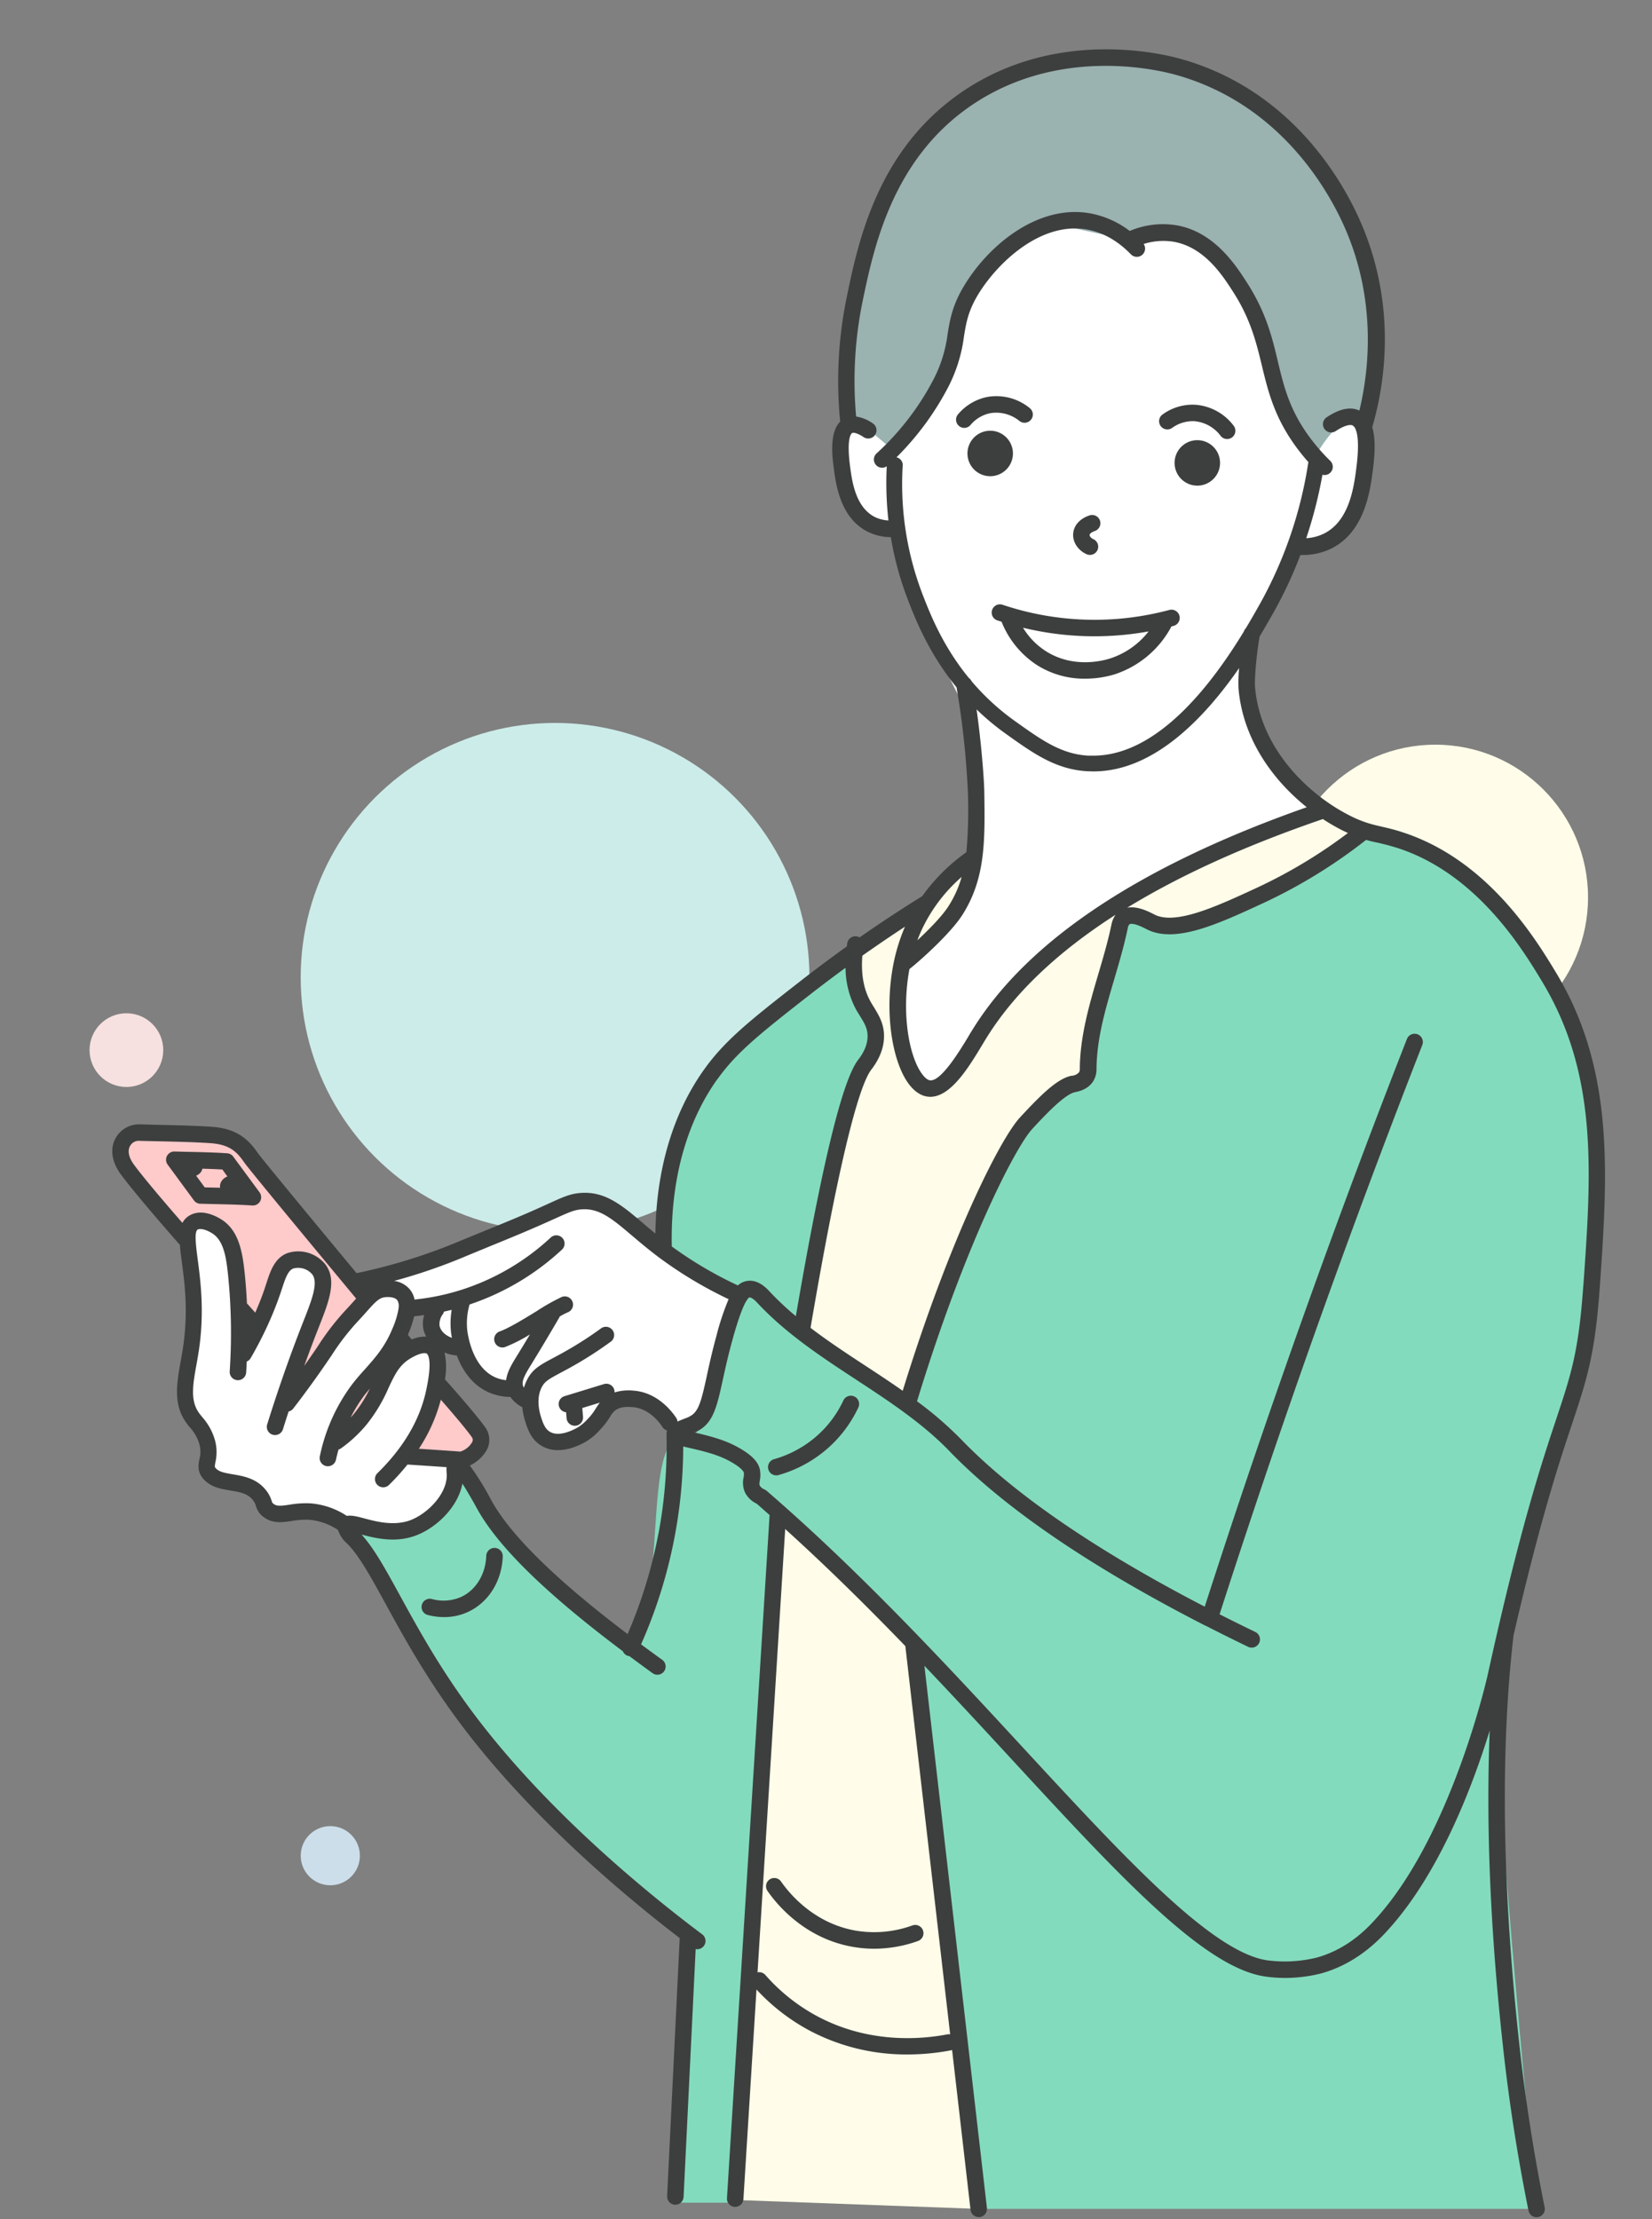
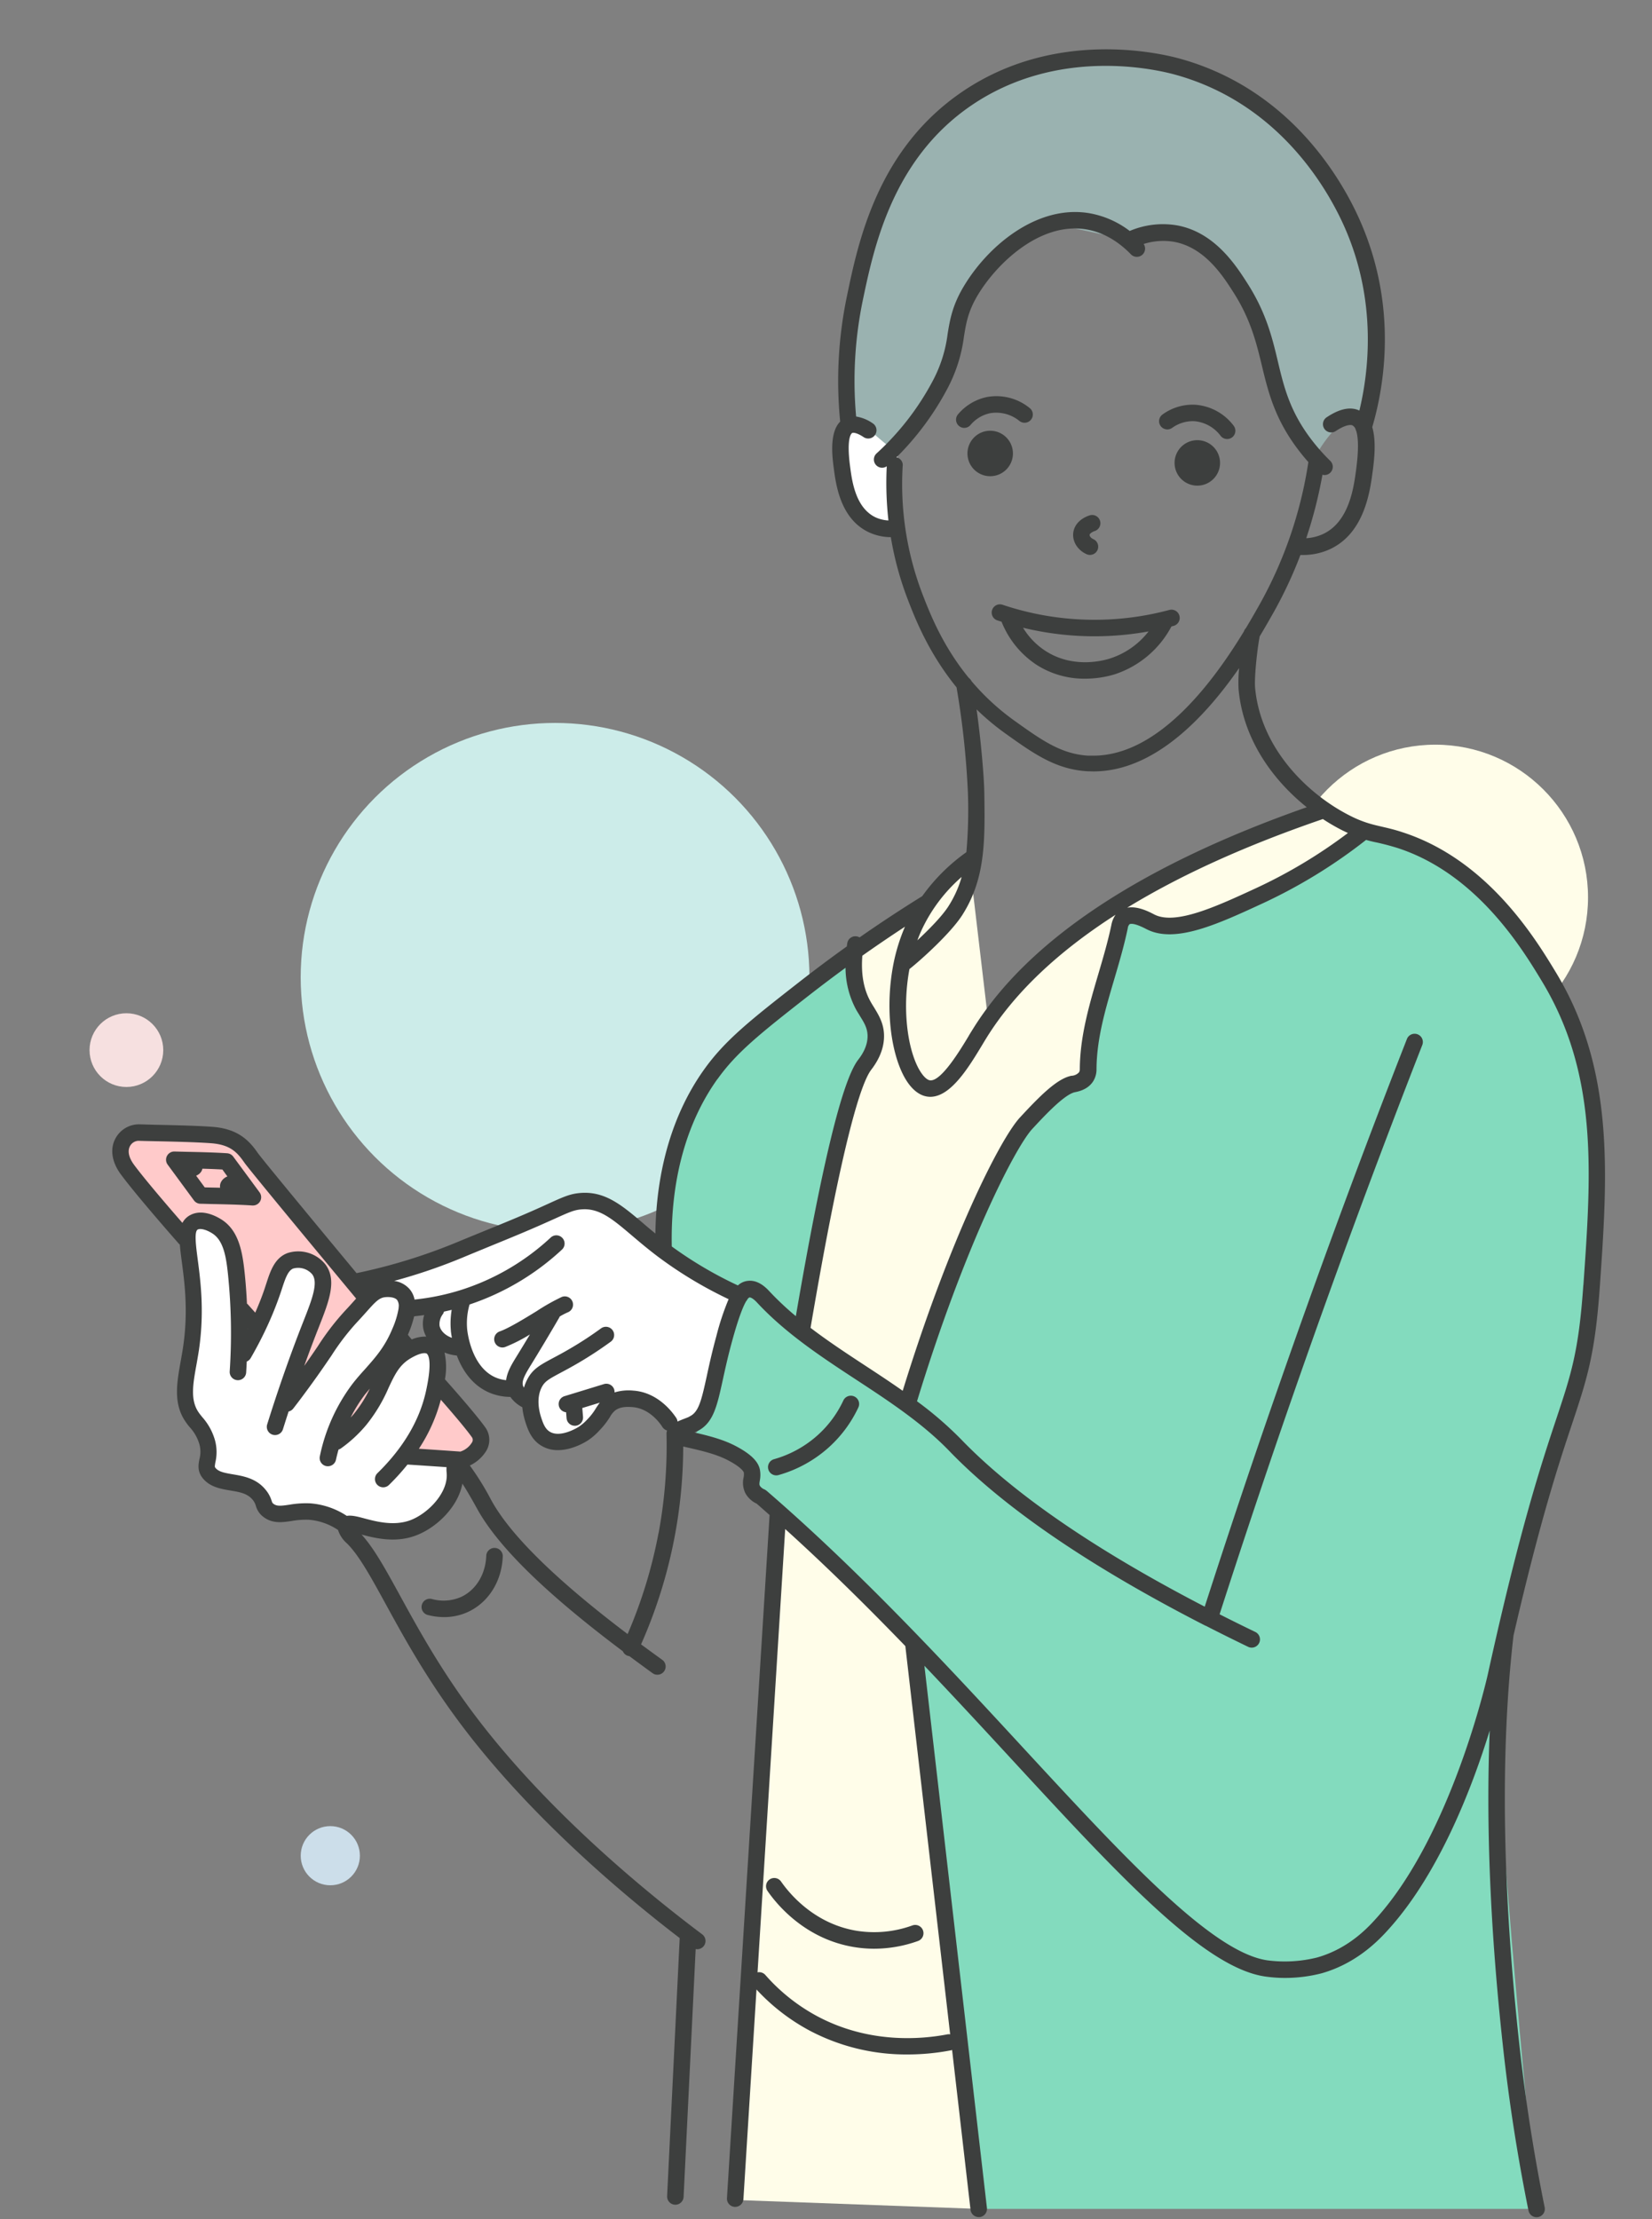
<svg xmlns="http://www.w3.org/2000/svg" viewBox="0 0 581.32 780.88">
  <rect x="0" y="0" width="581.32" height="780.88" fill="#808080" stroke="none" />
  <circle cx="44.48" cy="369.52" r="12.97" fill="#f6e0e0" />
  <circle cx="116.23" cy="652.99" r="10.41" fill="#ccdeea" />
  <circle cx="195.32" cy="343.9" r="89.51" fill="#ccece9" />
  <circle cx="505.07" cy="315.78" r="53.74" fill="#fffde9" />
-   <path d="M391.06,81.86c-14.71-3-31.57-8.24-50.54,14S310.38,147,316,184.82s24.49,61.87,25.6,70.86,5.4,39.71,0,52.23-22.24,29.92-22.24,29.92-5.9,8.48-3.39,21.24,3.49,20.17,8,22.58,10.28-1.22,14.63-8.09,33.25-49.33,67.15-62.81S465.94,285,465.94,285s-9.46-5.47-18.22-18.84-11.18-27-9.39-35.41,18-38.45,18-38.45,9.11-1.81,16.08-5.76,8.48-20.93,8.27-27.19,3.08-13.27-3.59-12.31-13.31,4.49-13.91,9.06-7.62-3.37-10.21-9.48-11.49-38.76-17.4-46.7-17.27-18.81-24.84-18.06-10.94,2.7-12.11,2.2-7.6-2.2-7.6-2.2" fill="#fff" />
  <path d="M315.56,154c-5.8-2.95-13.38-6-16.92-4.24s-2.1,13-.42,20.58,4.87,8.58,7.29,11.71,9.81,4.08,9.81,4.08-.45-17.61.24-21.78a47.18,47.18,0,0,0,0-10.35" fill="#fff" />
  <path d="M298.51,148.44c-.68-11.36,2.87-72.1,19.77-91.07S363.9,10.54,406.34,21.7,466,57.88,472,71s13.6,41.91,12.14,54.56a243.4,243.4,0,0,1-4.33,24.77s-1.64-4.11-6.49-1.86-9.71,10.74-10.11,11.55-11.11-9.7-14.14-21.63-9.64-42.44-20.6-47.73-15.7-8.73-28-7.25-29.59-7.62-38.72-2.83S339.3,104.84,333.51,129c-4,16.69-18.07,26.38-18.69,28.51s-9.51-7.8-11.19-7.16-5.12-1.86-5.12-1.86" fill="#9ab2b0" />
  <path d="M481.69,293.49c-5.26,1.68-19.07,12.44-32.34,18.69s-27.37,17.16-39.3,13.57-14.24-2.93-14.24-2.93-2.92,16.54-6.87,26.74-9,20.2-6,26.61-7.81,3.65-16.16,13.11-43.39,83.05-45.43,94l-2.05,10.91s-45.76-35.25-50.83-37.91-7.51.1-9.78,4.71-10.32,42.34-14.42,43.69-6.46.17,2,2.78,21.37,9.42,19.95,13-2.88,2.29,1.71,6.3,53.41,51.15,53.41,51.15l23,199.35H540.7s-15-150.17-13.39-172.46,7.3-54,14.57-77.4,16.37-63.68,20-93.22-1.13-73-24.36-104.47-55.82-36.22-55.82-36.22" fill="#83dbbe" />
  <path d="M260.43,455.87c-.76-5.38-10.07-5.53-21.5-11.93-14.37-8-13.81-15.74-24.7-18.92-6.37-1.87-11.87-.43-22.89,2.44-22.94,6-24.51,13.31-44.87,18-11.62,2.67-21.85,2.75-22.11,5.73-.13,1.54,2.41,3.57,4.84,4,3.69.61,5.6-2.78,8.62-2.21s1.93,5.2,5.4,6.66c1.93.81,2.94-.17,5.43,1a9.49,9.49,0,0,1,3.47,2.79c2.72,3.47.86,6.1,3,8.57s4.75.54,8,3.09,1.62,5.05,4.85,8.55c1.94,2.1,4.55,3.07,9.76,5,6.07,2.25,7.32,1.69,8.92,3.53,2.25,2.6.6,4.72,2.62,9.1.38.81,3,6.55,7.64,7.39,5,.9,9.88-4.3,13.29-7.88,3.65-3.85,3.22-5,5.91-6.65,3.67-2.21,9.59-3.08,13.78-.49,4.46,2.75,3.88,7.48,8.13,8.62a8.41,8.41,0,0,0,5.91-1c3.38-1.79,5-5.25,6.64-10.59C255.09,476,252.31,471.87,257,463c2.25-4.27,3.76-4.93,3.45-7.17" fill="#fff" />
  <path d="M68,467.08c.91-11.49-1.58-17.29-.79-30.32.25-4.22.67-6.34,2.13-7,2.47-1.17,6.79,2.32,9.23,5.3,4.9,6,5.17,13.59,5.37,22.43.24,10.3-1.27,15.56.26,16.09,1.81.62,6.48-5.87,9.14-12.4,3.15-7.71,2.21-12.31,6.14-15.38.56-.44,4.18-3.15,8.32-2.09a7.37,7.37,0,0,1,4.43,3c2,3.4-.35,8.28-1.4,10.51-5.47,11.61-10.63,27.76-8.77,29,1.43.95,8.35-6,13.36-12.5,7.75-10,9-16.2,16.51-19.62,1.46-.66,5.92-2.68,8.65-.74,3.31,2.35,2.06,9.11,1.59,11.65a31.48,31.48,0,0,1-6.29,13.55c-6.44,8.45-12.06,9.11-15.31,17.29-.36.88-2.13,5.36-.74,6.42s5.23-1.46,7.74-3.82c5.27-4.95,4-8.89,9.2-16.5,2.23-3.29,5.89-8.69,10.15-8.27,2.91.29,4.79,3.16,5.27,3.89,3.42,5.23,2.41,14-1.65,19.94-2.51,3.68-5.77,5.7-7.25,11.19-.75,2.8-.24,3.55-.06,3.78,1.74,2.18,7.28-1.45,14,.93a5.78,5.78,0,0,1,3.23,2c2,3-.63,7.84-1.71,9.84s-5.27,9.77-14.14,12.69c-10.54,3.48-12.91-4.77-29.69-4.09-7.91.33-13.85,2.43-18.69-1.49-2.31-1.87-2-3.23-5.27-5.67-4.34-3.29-6.77-2.3-11.32-5.4a17.39,17.39,0,0,1-6.47-6.95c-2.43-5.32.69-8-1.48-13.59-1.9-4.86-4.62-3.61-6.33-8.07-1.53-4,.15-6.26,1.89-18.86.37-2.74.62-4.54.79-6.73" fill="#fff" />
-   <path d="M160.42,515.4a169.91,169.91,0,0,0,17.39,24.72c18.33,21.61,25.76,19.15,35,32.43,1.07,1.54,3.94,5.82,7.11,5.46,1.4-.16,3.46-1.31,5.57-6.64,7.74-19.6,2.3-60.78,13.13-65.81,2.28-1.06,5.65,0,12.39,2,5.67,1.73,10.9,3.33,12.77,7.62,1.25,2.87-.17,4.27.65,7.83,1.22,5.28,5.87,5.7,8.3,10.08,3,5.36.63,11.8.1,13.73-2.65,9.71-6.91,80.64-13.21,228.28h-22s6.89-91.84,3.92-96-59-47.55-78.2-76.48-41.55-65.85-41.55-65.85,20.12,4.85,27.7-.3,10.87-21.08,10.87-21.08" fill="#83dbbe" />
  <path d="M298.52,336.68c2.43,9.14,7.38,16.62,8.49,22.88s-3.46,12.6-8.15,29.28-16.09,75.56-16.53,78-15.87-15.59-18.89-13.3-22.5-4.86-27.19-9.77-3.26-16.76.92-38.55,33.72-49,51.83-62,9.52-6.55,9.52-6.55" fill="#83dbbe" />
-   <path d="M341.06,302.71c-3.19,2.49-10.34,8.18-14,14.08s-25.54,18.47-26,18.78.36,14.85,4.4,21.83.54,11.56-2.58,17.92-20.71,94.78-20.71,94.78l37.2,24s28.52-83.41,36.77-92.77,25.26-22.91,26.15-22.51.66-8.87,2.89-17.12,10.39-41.26,10.39-41.26,14.63,8.73,33.59,1.1,46.32-29.49,49-29.29-12.16-7.3-12.16-7.3-22.67,8.33-33.72,12.92-37.75,20.6-51.94,28.39S354,350,347.77,359.55s-13.56,23-19.74,23.51-11.65-14.47-11.65-20.18,0-25,4.52-27.82,13.79-9,15.93-14.51,4.23-17.84,4.23-17.84" fill="#fffde9" />
+   <path d="M341.06,302.71c-3.19,2.49-10.34,8.18-14,14.08s-25.54,18.47-26,18.78.36,14.85,4.4,21.83.54,11.56-2.58,17.92-20.71,94.78-20.71,94.78l37.2,24s28.52-83.41,36.77-92.77,25.26-22.91,26.15-22.51.66-8.87,2.89-17.12,10.39-41.26,10.39-41.26,14.63,8.73,33.59,1.1,46.32-29.49,49-29.29-12.16-7.3-12.16-7.3-22.67,8.33-33.72,12.92-37.75,20.6-51.94,28.39S354,350,347.77,359.55" fill="#fffde9" />
  <path d="M275.42,534.24c-1.81.79-18.11,236-16.37,239.9l84.74,3.12L321.38,577.91Z" fill="#fffde9" />
  <path d="M66.24,439.26c-1.69-4.07-21.06-26.54-23.32-31.16s1.58-9.65,8.55-9.5,30.06,2.49,30.06,2.49L129.3,457s-20.14,24.31-22.48,26.29-3.94-1.66-2.26-7.19,9.48-21.83,8.83-27-10.78-7.11-13.65-2.06-8.15,20.51-8.15,20.51l-6.51-9.42s-1.31-15.17-4-20.46-9.71-10.23-11.73-7.88-3.1,9.53-3.1,9.53" fill="#ffcaca" />
  <path d="M132.29,481.4c-2.58,1.87-11.33,13.19-12,18.36s5,7.35,6,2.31S135.44,486.71,135,485s-2.72-3.59-2.72-3.59" fill="#ffcaca" />
  <path d="M143.18,510.86s16.28,1,19.5,1.08,6.67.15,5.74-4.52-14.24-20.35-14.24-20.35Z" fill="#ffcaca" />
  <path d="M71.26,410.74c0,1.83-1.77,3.31-4,3.31s-3.95-1.48-3.95-3.31,1.77-3.3,3.95-3.3,4,1.48,4,3.3" fill="#3d3f3e" />
  <path d="M86.62,417.44c0,2.13-2.06,3.86-4.61,3.86s-4.6-1.73-4.6-3.86,2.06-3.86,4.6-3.86,4.61,1.73,4.61,3.86" fill="#3d3f3e" />
  <path d="M356.44,159.57a8,8,0,1,1-8.05-8,8,8,0,0,1,8.05,8" fill="#3d3f3e" />
  <path d="M429.32,162.89a8,8,0,1,1-8-8,8,8,0,0,1,8,8" fill="#3d3f3e" />
  <path d="M547.54,342.23c-7.17-11.85-23.95-39.61-53.94-49.35-3-1-5.32-1.51-7.4-2-1.8-.41-3.42-.79-5.18-1.36h0a40.27,40.27,0,0,1-5.79-2.4,64.41,64.41,0,0,1-7.51-4.43h0c-12.25-8.36-24.44-22.52-26.07-40.76-.3-3.32.67-13,1.62-18,1.87-3.11,3.41-5.83,4.6-7.92a150.41,150.41,0,0,0,9.73-20.72c.27,0,.54,0,.81,0a22.43,22.43,0,0,0,10-2.24c11.79-5.79,13.7-20.24,14.62-27.18.47-3.61,1.36-10.43-.15-15.57,4.24-14.45,9-42.34-4.24-72.52-5.92-13.5-23.93-46.09-63.21-57.07-7.1-2-44.21-10.75-77,11.69C308.79,52.67,302,85,298,104.35a145.49,145.49,0,0,0-2.35,44c-3.9,3.91-2.77,12.58-2.24,16.54.75,5.68,2.31,17.49,12.06,22.28a18.5,18.5,0,0,0,8,1.85,112.23,112.23,0,0,0,6.08,22.22c2.45,6.33,7.16,18.48,17.05,30.63a297.87,297.87,0,0,1,4,37.23,169.75,169.75,0,0,1-.54,20.77,65.75,65.75,0,0,0-15.53,15.47q-11.14,6.9-22.06,14.52a2.89,2.89,0,0,0-4.33,2.05c-.06.38-.1.75-.15,1.12q-8.64,6.18-17,12.72c-16.62,13-25.78,20.17-33.2,30.56-11,15.38-16.86,35.25-17.17,57.75-1.53-1.26-3-2.47-4.3-3.61-7.5-6.35-13.41-11.37-22.12-10.66-3.6.3-5.81,1.3-11.73,4l-2.94,1.33c-6.3,2.83-12.83,5.49-19.14,8.06-3.25,1.33-6.5,2.65-9.73,4A197.91,197.91,0,0,1,125.47,448c-28.59-34.47-34.06-41.3-34.69-42.2-2.88-4.14-6.74-8.62-16.12-9.29-5.83-.42-14.08-.59-20.11-.72L49,395.63a9.41,9.41,0,0,0-8.39,5c-2,3.75-1.25,8.39,2,12.73,5.74,7.73,19.8,23.69,20.4,24.36a1.73,1.73,0,0,0,.28.26c.14,1.85.4,3.87.69,6.07,1,7.47,2.32,17.71.39,30.31-.24,1.56-.51,3.09-.78,4.58-1.37,7.68-2.66,14.93,1.65,21.26.5.73,1,1.41,1.57,2.06a15,15,0,0,1,3.37,6,10,10,0,0,1,0,5.19c-.35,1.82-.8,4.09,1,6.5,2.51,3.28,6.38,3.94,9.79,4.52s6.16,1,8.07,3.44a5.77,5.77,0,0,1,1,2,7.24,7.24,0,0,0,2.68,3.89c3.19,2.41,6.62,1.91,9.94,1.41a28.19,28.19,0,0,1,6.09-.43,21.48,21.48,0,0,1,10.2,3.6,10.43,10.43,0,0,0,3.09,4.67c4.25,4.16,8.43,11.8,13.73,21.47,6.56,12,14.73,26.88,27.33,43.46,24.25,31.91,56.49,59,76.08,74l-4.43,90.83a2.91,2.91,0,0,0,2.76,3h.14a2.91,2.91,0,0,0,2.9-2.76l4.25-87.22a2.68,2.68,0,0,0,.56.07,2.91,2.91,0,0,0,1.75-5.23c-18.59-13.94-53.63-42.39-79.39-76.29-12.34-16.24-20.39-30.93-26.86-42.74-5.1-9.3-9.2-16.8-13.63-21.65,4.8,1.27,11.79,3,18.88.41,7.31-2.64,15.06-10,16.6-18.34,1.21,1.87,2.84,4.59,5,8.52l.26.47c7.43,13.36,24.23,29.76,51.2,50a2.9,2.9,0,0,0,1.44,1.49,3,3,0,0,0,.86.23q3.94,2.93,8.17,6a2.9,2.9,0,0,0,3.38-4.72c-2.56-1.83-5-3.64-7.44-5.42A172.75,172.75,0,0,0,240.42,509l.44.1.76.18c5.42,1.24,10.54,2.42,14.77,4.68,5,2.66,5.35,4.18,5.35,4.19a5.44,5.44,0,0,1-.09,1.8,8.34,8.34,0,0,0,.61,5.43,8.78,8.78,0,0,0,4,3.73c1.53,1.32,3,2.65,4.55,4l-15,240.37a2.9,2.9,0,0,0,2.71,3.08h.19a2.9,2.9,0,0,0,2.89-2.72l4.6-73.77A71.17,71.17,0,0,0,285,714.59a72.72,72.72,0,0,0,34.35,8.34,80.67,80.67,0,0,0,15.19-1.44,2.75,2.75,0,0,0,.49-.14l6.49,56.24a2.91,2.91,0,0,0,2.88,2.57,1.94,1.94,0,0,0,.34,0,2.9,2.9,0,0,0,2.55-3.21l-22-190.79c10.8,11.34,21.15,22.55,31,33.23,37.64,40.78,67.36,73,88.91,76.11A48.4,48.4,0,0,0,452,696a51.47,51.47,0,0,0,13.11-1.64c13-3.7,20.87-12.52,23.84-15.83,17.87-20,29.32-50.28,35.27-69.61-1.37,33.17.19,70.53,4.7,111.57,2.1,19.16,5.11,38.46,8.94,57.39a2.9,2.9,0,0,0,5.69-1.16c-3.8-18.75-6.78-37.88-8.86-56.86-6.08-55.35-6.78-103.92-2.1-144.36,9.42-40.81,16-60.67,20.54-74.27,5.27-15.83,8.17-24.55,9.84-48.6C565.69,413.47,568.26,376.51,547.54,342.23Zm-73.22-49.11A177.24,177.24,0,0,1,442,312.52c-13.89,6.42-28.25,13.06-35.74,9.31l-.33-.17c-1.71-.88-5.7-2.94-9.29-2.25q28.22-17.27,68.87-31.2a67.68,67.68,0,0,0,7.11,4.11C473.22,292.61,473.78,292.87,474.32,293.12ZM304.54,480.59c-6.48-4.25-13.09-8.59-19.32-13.34,11.32-66.55,17.83-86.11,21.3-90.75l.13-.17c3.1-4.06,4.58-8.21,4.42-12.34s-2-7-3.54-9.56c-.46-.73-.89-1.42-1.28-2.14-2.38-4.32-3.3-9.71-2.8-16q7.44-5.25,15-10.2a64.78,64.78,0,0,0-4,12.81s0,0,0,0c-3,15.06-1.15,30.63,3.5,39.57,2.2,4.22,5,6.76,8,7.34a7.66,7.66,0,0,0,1.41.14c7.26,0,13.59-10.51,18.3-18.31.51-.85,1-1.66,1.45-2.39,9.76-15.76,25-30.25,45.46-43.37a9,9,0,0,0-1.47,3.5c-1.2,5.79-2.93,11.67-4.61,17.36-3.17,10.76-6.45,21.88-6.52,33.41a2.23,2.23,0,0,1-.26,1.16,3.78,3.78,0,0,1-2.54,1.23l-.13,0c-5.12,1-11.23,7.24-18.12,14.67-7.13,7.7-25,43.4-41.27,96.19C313.38,486.39,308.93,483.47,304.54,480.59ZM435.83,242.44c1.6,17.9,12.25,32.2,24,41.61-58.65,20.6-98.18,46.89-117.55,78.17-.46.74-1,1.57-1.48,2.44-2.93,4.85-9.77,16.21-13.65,15.47-1.2-.23-2.68-1.84-4-4.31-4-7.65-5.62-21.43-3.13-34.82,4.21-3.32,14.58-12.72,18.59-19,8.19-12.84,8-26.13,7.76-43-.09-5.55-1.13-18-2.72-29.37a88.43,88.43,0,0,0,10.19,8.51c9.9,7.07,17.72,12.65,28.92,13.26.65,0,1.3.05,2,.05,21.71,0,39.63-19.59,51.28-36.37A50.15,50.15,0,0,0,435.83,242.44ZM308,182c-7-3.42-8.19-12.79-8.86-17.83-1.38-10.48.53-11.7.75-11.81.38-.18,1.73-.09,4.12,1.53a2.91,2.91,0,0,0,3.25-4.82,14.12,14.12,0,0,0-6-2.5,139.67,139.67,0,0,1,2.37-41c3.87-18.47,10.36-49.39,38-68.35,30.65-21,65.48-12.75,72.15-10.88,36.89,10.3,53.86,41.06,59.45,53.8,11.51,26.26,8.3,51.2,5.12,64.33l0,0c-3.13-1.47-7-.66-11.54,2.39a2.9,2.9,0,0,0,3.25,4.81c3-2,5-2.34,5.82-2A2.52,2.52,0,0,1,477,151a2.64,2.64,0,0,0,.23.61c.64,2,1,5.87,0,13.46-.84,6.4-2.42,18.31-11.42,22.73a16.49,16.49,0,0,1-6.16,1.59,156.23,156.23,0,0,0,5.7-22.34,2.65,2.65,0,0,0,.74.11,2.9,2.9,0,0,0,2-5,69.14,69.14,0,0,1-6.25-7c-7.87-10.11-10-18.8-12.18-28-2-8.45-4.15-17.18-10.68-27.41-4.05-6.34-11.59-18.15-25-20.48a29.91,29.91,0,0,0-16.45,2l0,0A32.64,32.64,0,0,0,383.17,75c-18.28-3-35.87,11.61-44.46,26.49-3.67,6.37-4.48,11.28-5.25,16a47.62,47.62,0,0,1-5.4,16.84,94.25,94.25,0,0,1-19.65,25.26,2.9,2.9,0,0,0,2,5,2.87,2.87,0,0,0,1.63-.52,117.45,117.45,0,0,0,.59,19.07A12.38,12.38,0,0,1,308,182Zm9.67-18.17a2.81,2.81,0,0,0-2.21-2.9,99.93,99.93,0,0,0,17.74-23.84,53.42,53.42,0,0,0,6-18.64c.75-4.63,1.4-8.62,4.55-14.07,6.36-11,21.87-26.42,38.48-23.66,5.66.94,11,3.9,15.76,8.81a2.9,2.9,0,0,0,4.45-3.68A23,23,0,0,1,413,85.07C423.89,87,430.29,97,434.11,103c6,9.41,8,17.67,9.93,25.65,2.26,9.39,4.61,19.09,13.24,30.19,1,1.28,2,2.53,3.12,3.75a148.06,148.06,0,0,1-17.47,50.66c-1.16,2.05-2.69,4.74-4.54,7.82a2.87,2.87,0,0,0-.7,1.16c-10.24,16.8-29.56,43.68-53,43.68-.55,0-1.1,0-1.65,0-9.56-.52-16.44-5.42-25.95-12.22a83.39,83.39,0,0,1-15.22-14,2.93,2.93,0,0,0-.94-1.12c-9.28-11.34-13.69-22.72-16.23-29.26A108.27,108.27,0,0,1,317.65,163.81Zm20.71,144.8a38.75,38.75,0,0,1-4.63,10.26c-2.19,3.44-6.83,8.18-10.94,12,.42-1.13.87-2.24,1.36-3.33A56.14,56.14,0,0,1,338.36,308.61Zm-85.91,71.1c6.66-9.32,14.64-15.74,32.06-29.36q6.42-5,13-9.82a31.49,31.49,0,0,0,3.64,14.56c.47.86,1,1.65,1.45,2.42,1.42,2.29,2.55,4.09,2.66,6.71.16,4.14-2.39,7.49-3.23,8.59l-.16.21c-5.57,7.44-12.72,36.94-21.84,90.1a103.21,103.21,0,0,1-9.44-8.89c-2.46-2.66-5-3.85-7.52-3.53a6.08,6.08,0,0,0-3.44,1.6,140,140,0,0,1-23.26-13.71C235.92,415.44,241.45,395.1,252.45,379.71ZM47.21,409.93c-1.87-2.51-2.4-4.85-1.5-6.57a3.52,3.52,0,0,1,3-1.93c1.27.05,3.27.09,5.68.14,6,.13,14.13.3,19.82.71,6.85.49,9.29,3.25,11.77,6.81,1.25,1.81,14.49,17.91,39.34,47.85l-.73.82c-.94,1.05-2,2.24-3.22,3.53a90,90,0,0,0-9.52,12.41c-1.35,2-2.9,4.25-4.79,6.93q2.28-6.35,4.67-12.46l.54-1.37c3.45-8.77,6.43-16.34,2.23-21.88a12.24,12.24,0,0,0-13.28-4c-4.57,1.67-6.1,6.4-7.46,10.58l-.28.85c-1,3.16-2.27,6.35-3.66,9.55L87.22,459c-.1-.1-.21-.19-.32-.28-.17-3.62-.43-7.2-.8-10.72-.77-7.35-2-14.85-8-18.77-1.9-1.23-6.77-3.87-11-1.74a6.49,6.49,0,0,0-2.91,2.83C59.56,425,51.18,415.28,47.21,409.93Zm39.93,57.8v-.21l.07.07Zm70.06,51.88c-.29,6.51-7,13.22-13,15.4-5.67,2-11.63.45-16-.71-2.26-.61-4.44-1.18-6.17-.89A27,27,0,0,0,109.13,529a33.86,33.86,0,0,0-7.29.48c-2.93.43-4.4.6-5.59-.3-.4-.3-.42-.36-.68-1.12a11.22,11.22,0,0,0-2-3.71c-3.28-4.15-7.91-4.93-11.63-5.56-3.12-.53-5.09-.93-6.16-2.32-.21-.28-.26-.34,0-1.87a15.86,15.86,0,0,0-.14-7.83,20.73,20.73,0,0,0-4.45-8.09c-.48-.59-.93-1.15-1.3-1.69-3-4.37-2-9.93-.72-17,.27-1.54.55-3.12.8-4.73,2-13.42.65-24.13-.38-31.95-.64-4.91-1.31-10,0-10.66,1-.5,3.15.08,5.22,1.43,3.88,2.52,4.79,8.3,5.43,14.5a202.43,202.43,0,0,1,.59,34,2.9,2.9,0,1,0,5.79.38c.08-1.29.15-2.58.21-3.86a2.93,2.93,0,0,0,1.39-1.22q2.72-4.71,5-9.46l.08-.17A121.25,121.25,0,0,0,99,454.15l.28-.87c1-3,2-6.22,3.93-6.91a6.49,6.49,0,0,1,6.66,2.05c2.23,2.95-.19,9.11-3,16.26l-.54,1.37c-4.37,11.17-8.51,23-12.31,35.16a2.9,2.9,0,0,0,5.54,1.73c.66-2.1,1.32-4.18,2-6.26a2.85,2.85,0,0,0,1.6-1c.87-1.12,2.32-3,4.09-5.41,4.23-5.69,7.09-9.9,9.4-13.28a84.58,84.58,0,0,1,8.94-11.68c1.28-1.36,2.37-2.59,3.34-3.67,3.08-3.46,4.41-4.88,6.41-5.16,1.27-.18,3.49-.08,4.37.92a3.65,3.65,0,0,1,.57,2.64,2.11,2.11,0,0,0,0,.26,29.78,29.78,0,0,1-2.21,7.27c-2.66,6.44-6,10.1-9.43,14-1.54,1.7-3.12,3.46-4.69,5.5a63.57,63.57,0,0,0-11.4,25.36,2.9,2.9,0,0,0,2.21,3.46,3.34,3.34,0,0,0,.62.06,2.91,2.91,0,0,0,2.84-2.27c.27-1.23.57-2.42.9-3.6a3,3,0,0,0,.85-.41,47.26,47.26,0,0,0,8.89-8.22,55.73,55.73,0,0,0,7.88-13.11c2.2-4.68,3.79-8.06,7.78-10.39,4.2-2.46,5.55-1.69,5.6-1.66.39.25,2.22,2-.19,13.1-2.24,10.33-8,20.1-17.12,29a2.9,2.9,0,0,0,4.07,4.14,80,80,0,0,0,6.51-7.18c1.67.11,8.82.58,13.74.92a12.78,12.78,0,0,0,0,1.53C157.2,518.39,157.23,519,157.2,519.61Zm-7.93-56.85a10,10,0,0,0-.29,4.87,9.45,9.45,0,0,0,1,2.7,12,12,0,0,0-5.1,1l-1.35-1.63a40.33,40.33,0,0,0,2.21-6.51C146.89,463.06,148.09,462.92,149.27,462.76Zm9.38,5.39c0,.36.13,1.3.37,2.61-2.42-.84-4-2.53-4.34-4.22a5.8,5.8,0,0,1,1.14-4.1,2.8,2.8,0,0,0,.41-.9c.91-.2,1.81-.41,2.71-.63A29.3,29.3,0,0,0,158.65,468.15ZM162,510.79c-1.85-.14-9.7-.67-14.6-1a57.91,57.91,0,0,0,7.72-17.25c3.42,3.89,8.59,9.91,10.83,13.05a1.63,1.63,0,0,1,.22,1.83A7.41,7.41,0,0,1,162,510.79Zm-31.82-22.24a43.88,43.88,0,0,1-5.79,9.14c-.32.38-.66.74-1,1.11a51.16,51.16,0,0,1,5.14-8.23C129.11,489.87,129.66,489.21,130.21,488.55Zm101.53,51A168.06,168.06,0,0,1,220.85,575c-24.95-18.88-41-34.58-47.77-46.75l-.25-.44a97.14,97.14,0,0,0-7.5-12.12,13.65,13.65,0,0,0,5.77-5.14,7.53,7.53,0,0,0-.39-8.36c-3.33-4.67-12.25-14.73-14.14-16.84a24,24,0,0,0-.15-9.42,15.35,15.35,0,0,0,4.33,1.06c1.85,4.92,5.3,10.52,11.67,13.15a19.29,19.29,0,0,0,7.17,1.41,11.69,11.69,0,0,0,4.2,3.63,25.34,25.34,0,0,0,1.07,5.13c.81,2.49,2,6.26,5.68,8.44a11,11,0,0,0,5.78,1.53c4.87,0,9.36-2.65,10.48-3.37a21.56,21.56,0,0,0,4-3.42l.09-.1a27.28,27.28,0,0,0,3.78-4.84,7.62,7.62,0,0,1,1.79-2.22c1.91-1.47,4.55-1.3,6-1.2,6.17.41,9.93,5.88,10.62,7a2.87,2.87,0,0,0,1.65,1.23,3.46,3.46,0,0,0-.19,1.27.16.16,0,0,0,0,.07A168.48,168.48,0,0,1,231.74,539.52Zm10.79-41c-.39.18-.9.37-1.46.59-.87.33-1.78.69-2.63,1.08A2.94,2.94,0,0,0,238,499c-1-1.51-6.18-9.07-15.2-9.67a17,17,0,0,0-6.55.64,3,3,0,0,0-.11-1,2.9,2.9,0,0,0-3.63-1.93L201,490.57h0l-2.36.72a2.9,2.9,0,0,0,.56,5.66l.17,2.09a2.9,2.9,0,0,0,2.89,2.66h.24a2.9,2.9,0,0,0,2.66-3.13l-.26-3.11,6.17-1.89c-.5.63-.91,1.27-1.32,1.89a21.18,21.18,0,0,1-3,3.93l-.1.1a16.09,16.09,0,0,1-3,2.58c-.25.17-6.36,4-10.15,1.75-1.78-1.06-2.47-3.19-3.14-5.25-.59-1.85-1.76-6.57.3-10.48,1.06-2,2.34-2.75,6.64-5.05,1.72-.92,3.86-2.06,6.46-3.59,3.84-2.26,7.59-4.73,11.16-7.33a2.9,2.9,0,0,0-3.42-4.69c-3.42,2.49-7,4.85-10.69,7-2.49,1.47-4.58,2.58-6.25,3.47-4.42,2.37-7.1,3.79-9,7.46a15.36,15.36,0,0,0-1.18,2.93,3.16,3.16,0,0,1-.33-.63c-.63-1.82,1-4.4,2.64-7.14l.08-.11c3.15-5.13,6.44-10.61,10-16.74a3.75,3.75,0,0,0,.19-.41,24.93,24.93,0,0,1,2.83-1.47,2.9,2.9,0,0,0-2.09-5.42,72.17,72.17,0,0,0-8.86,5c-4.36,2.68-9.79,6-13,7.14a2.9,2.9,0,0,0,1.92,5.48,55.94,55.94,0,0,0,8.72-4.42c-1.62,2.7-3.19,5.28-4.73,7.78l-.07.12c-1.55,2.51-3.23,5.26-3.58,8.19a12.79,12.79,0,0,1-3.52-.87c-8.92-3.68-10.16-16.62-10.2-17.16a23.8,23.8,0,0,1,.85-8.6,89.26,89.26,0,0,0,32.51-19.31,2.9,2.9,0,0,0-3.94-4.26,83.43,83.43,0,0,1-31.31,18.37,82.11,82.11,0,0,1-16.62,3.46,7.87,7.87,0,0,0-1.82-3.76,8.81,8.81,0,0,0-5.36-2.8,195.79,195.79,0,0,0,24.09-8.21c3.22-1.35,6.45-2.66,9.68-4,6.36-2.6,12.93-5.28,19.32-8.14l3-1.34c5.55-2.51,7.22-3.27,9.82-3.48,6.32-.52,10.91,3.39,17.88,9.3,2.68,2.27,5.72,4.85,9.26,7.5a145.21,145.21,0,0,0,24.65,14.8,91,91,0,0,0-4.31,13c-1.51,5.48-2.54,10.19-3.36,14C246.74,493.24,245.8,497,242.53,498.48Zm91.85,217.3a3,3,0,0,0-.95,0c-9.28,1.79-27.56,3.34-45.72-6.32a65.51,65.51,0,0,1-18.37-14.58,2.88,2.88,0,0,0-2.74-.91l9.73-156c14.71,13.3,28.83,27.27,42.28,41.19Zm222.8-263.59c-1.62,23.31-4.27,31.28-9.56,47.17-5.08,15.29-12.77,38.41-24.08,89.9-.13.56-12.5,55.77-38.92,85.36-2.91,3.26-9.72,10.88-21.11,14.12a47.12,47.12,0,0,1-17.51,1c-19.51-2.83-50.08-36-85.47-74.29-26.83-29.07-57.24-62-90.67-90.88a4.09,4.09,0,0,0-.93-.59,3.38,3.38,0,0,1-1.51-1.22c-.22-.44-.19-.85,0-1.93a10.36,10.36,0,0,0,0-3.8c-.58-2.85-3.22-5.45-8.31-8.16-4.47-2.39-9.63-3.7-14.7-4.87l.5-.22c6.06-2.73,7.35-8.63,9.49-18.41.85-3.9,1.82-8.33,3.29-13.66,2.32-8.47,3.92-12.24,4.91-13.91a2.93,2.93,0,0,0,.43-.65c.41-.57.67-.67.77-.68s.93,0,2.57,1.75c10.13,10.93,22.76,19.22,35,27.24,11.45,7.51,23.29,15.28,32.75,25.09,19.4,20.1,49.67,40.74,90.09,61.44l.08,0q7.26,3.72,14.94,7.43a2.9,2.9,0,1,0,2.53-5.23q-6.45-3.11-12.57-6.22c8.24-25.56,16.86-51.33,25.67-76.64,14.37-41.31,29.73-82.92,45.66-123.68a2.9,2.9,0,0,0-5.41-2.11c-16,40.83-31.34,82.51-45.73,123.89-8.72,25-17.26,50.55-25.42,75.86-38.39-19.9-67.16-39.64-85.66-58.81a126.32,126.32,0,0,0-15.58-13.46c16.75-54.84,34.63-89.44,40.56-95.84,4.23-4.56,11.3-12.2,15.08-12.94,3-.57,5.11-1.87,6.36-3.85a7.92,7.92,0,0,0,1.16-4.24c.06-10.68,3.08-20.93,6.28-31.78,1.71-5.8,3.47-11.8,4.72-17.82a2.39,2.39,0,0,1,.59-1.37c.27-.19,1.49-.63,5.81,1.61l.4.2c10,5,24.95-1.91,40.78-9.23a184.39,184.39,0,0,0,36.28-22.28c1.43.41,2.78.72,4.16,1,2.06.47,4.19,1,6.92,1.85,27.93,9.08,43.93,35.54,50.76,46.84C562.35,377.94,560,412.35,557.18,452.19Z" fill="#3d3f3e" />
  <path d="M301.38,679.4c-14.81-2.48-23.49-12.94-26.54-17.32a2.9,2.9,0,1,0-4.76,3.32c3.46,5,13.35,16.88,30.34,19.72a43.13,43.13,0,0,0,7.18.6A45.8,45.8,0,0,0,323.05,683a2.91,2.91,0,0,0-2-5.47A39.38,39.38,0,0,1,301.38,679.4Z" fill="#3d3f3e" />
  <path d="M68.25,422.4a2.87,2.87,0,0,0,2.23,1.18c.91,0,2.35.07,4.08.1,4.29.09,10.16.22,14.23.51H89a2.9,2.9,0,0,0,2.34-4.62L82.08,407A2.91,2.91,0,0,0,80,405.82c-4.23-.3-10.18-.43-14.53-.52l-4-.1A2.9,2.9,0,0,0,59,409.82Zm10-10.87L83,418.1c-2.89-.1-5.89-.17-8.36-.22l-2.6-.06-4.91-6.68C70.69,411.22,74.86,411.33,78.2,411.53Z" fill="#3d3f3e" />
  <path d="M382.33,195a2.9,2.9,0,1,0,2.43-5.27c-1-.46-1.44-1.19-1.31-1.64s1.1-1,1.7-1.2a2.9,2.9,0,0,0-1.5-5.6c-.47.12-4.61,1.33-5.76,5.13C376.89,189.76,378.76,193.37,382.33,195Z" fill="#3d3f3e" />
  <path d="M349.12,214.63a2.89,2.89,0,0,0,1.82,3.67l1.5.48a32.53,32.53,0,0,0,12.29,15.14,31.08,31.08,0,0,0,17.08,4.9,35.9,35.9,0,0,0,10.41-1.53,34.89,34.89,0,0,0,20-16.86l.75-.19a2.9,2.9,0,1,0-1.49-5.61,101.69,101.69,0,0,1-58.71-1.83A2.89,2.89,0,0,0,349.12,214.63Zm36.05,9.27a107.32,107.32,0,0,0,19-1.71,28.06,28.06,0,0,1-13.68,9.56c-2.92.91-13.17,3.4-22.61-2.71a25.58,25.58,0,0,1-7.89-8.15,106.88,106.88,0,0,0,18,2.77Q381.6,223.9,385.17,223.9Z" fill="#3d3f3e" />
  <path d="M341.52,149.54a12.25,12.25,0,0,1,6.94-4.15,12.92,12.92,0,0,1,10.23,2.71,2.9,2.9,0,0,0,3.69-4.48,18.53,18.53,0,0,0-15-3.93,18.15,18.15,0,0,0-10.27,6.11,2.89,2.89,0,0,0,.35,4.09,2.85,2.85,0,0,0,1.86.68A2.92,2.92,0,0,0,341.52,149.54Z" fill="#3d3f3e" />
  <path d="M412.47,150.56a12.46,12.46,0,0,1,7.75-2.35,12.89,12.89,0,0,1,9.26,5.1,2.9,2.9,0,1,0,4.67-3.45,18.58,18.58,0,0,0-13.63-7.44,18,18,0,0,0-11.45,3.44,2.9,2.9,0,0,0,3.4,4.7Z" fill="#3d3f3e" />
  <path d="M171.11,547.36c-.2,6.51-3.56,12.08-8.77,14.54a15.34,15.34,0,0,1-10.35.77,2.9,2.9,0,1,0-1.49,5.61,22.8,22.8,0,0,0,5.75.75,19.93,19.93,0,0,0,8.57-1.88c7.19-3.4,11.83-10.91,12.1-19.61a2.91,2.91,0,0,0-5.81-.18Z" fill="#3d3f3e" />
  <path d="M300.63,491.4a2.91,2.91,0,0,0-3.86,1.4,38,38,0,0,1-9,12.18,38.72,38.72,0,0,1-15.37,8.48,2.9,2.9,0,0,0,.78,5.7,3,3,0,0,0,.79-.11,44.61,44.61,0,0,0,17.69-9.76,44.06,44.06,0,0,0,10.37-14A2.9,2.9,0,0,0,300.63,491.4Z" fill="#3d3f3e" />
  <rect x="39.48" y="17.37" width="525.3" height="762.79" fill="none" />
  <rect x="39.48" y="17.37" width="525.3" height="762.79" fill="none" />
</svg>